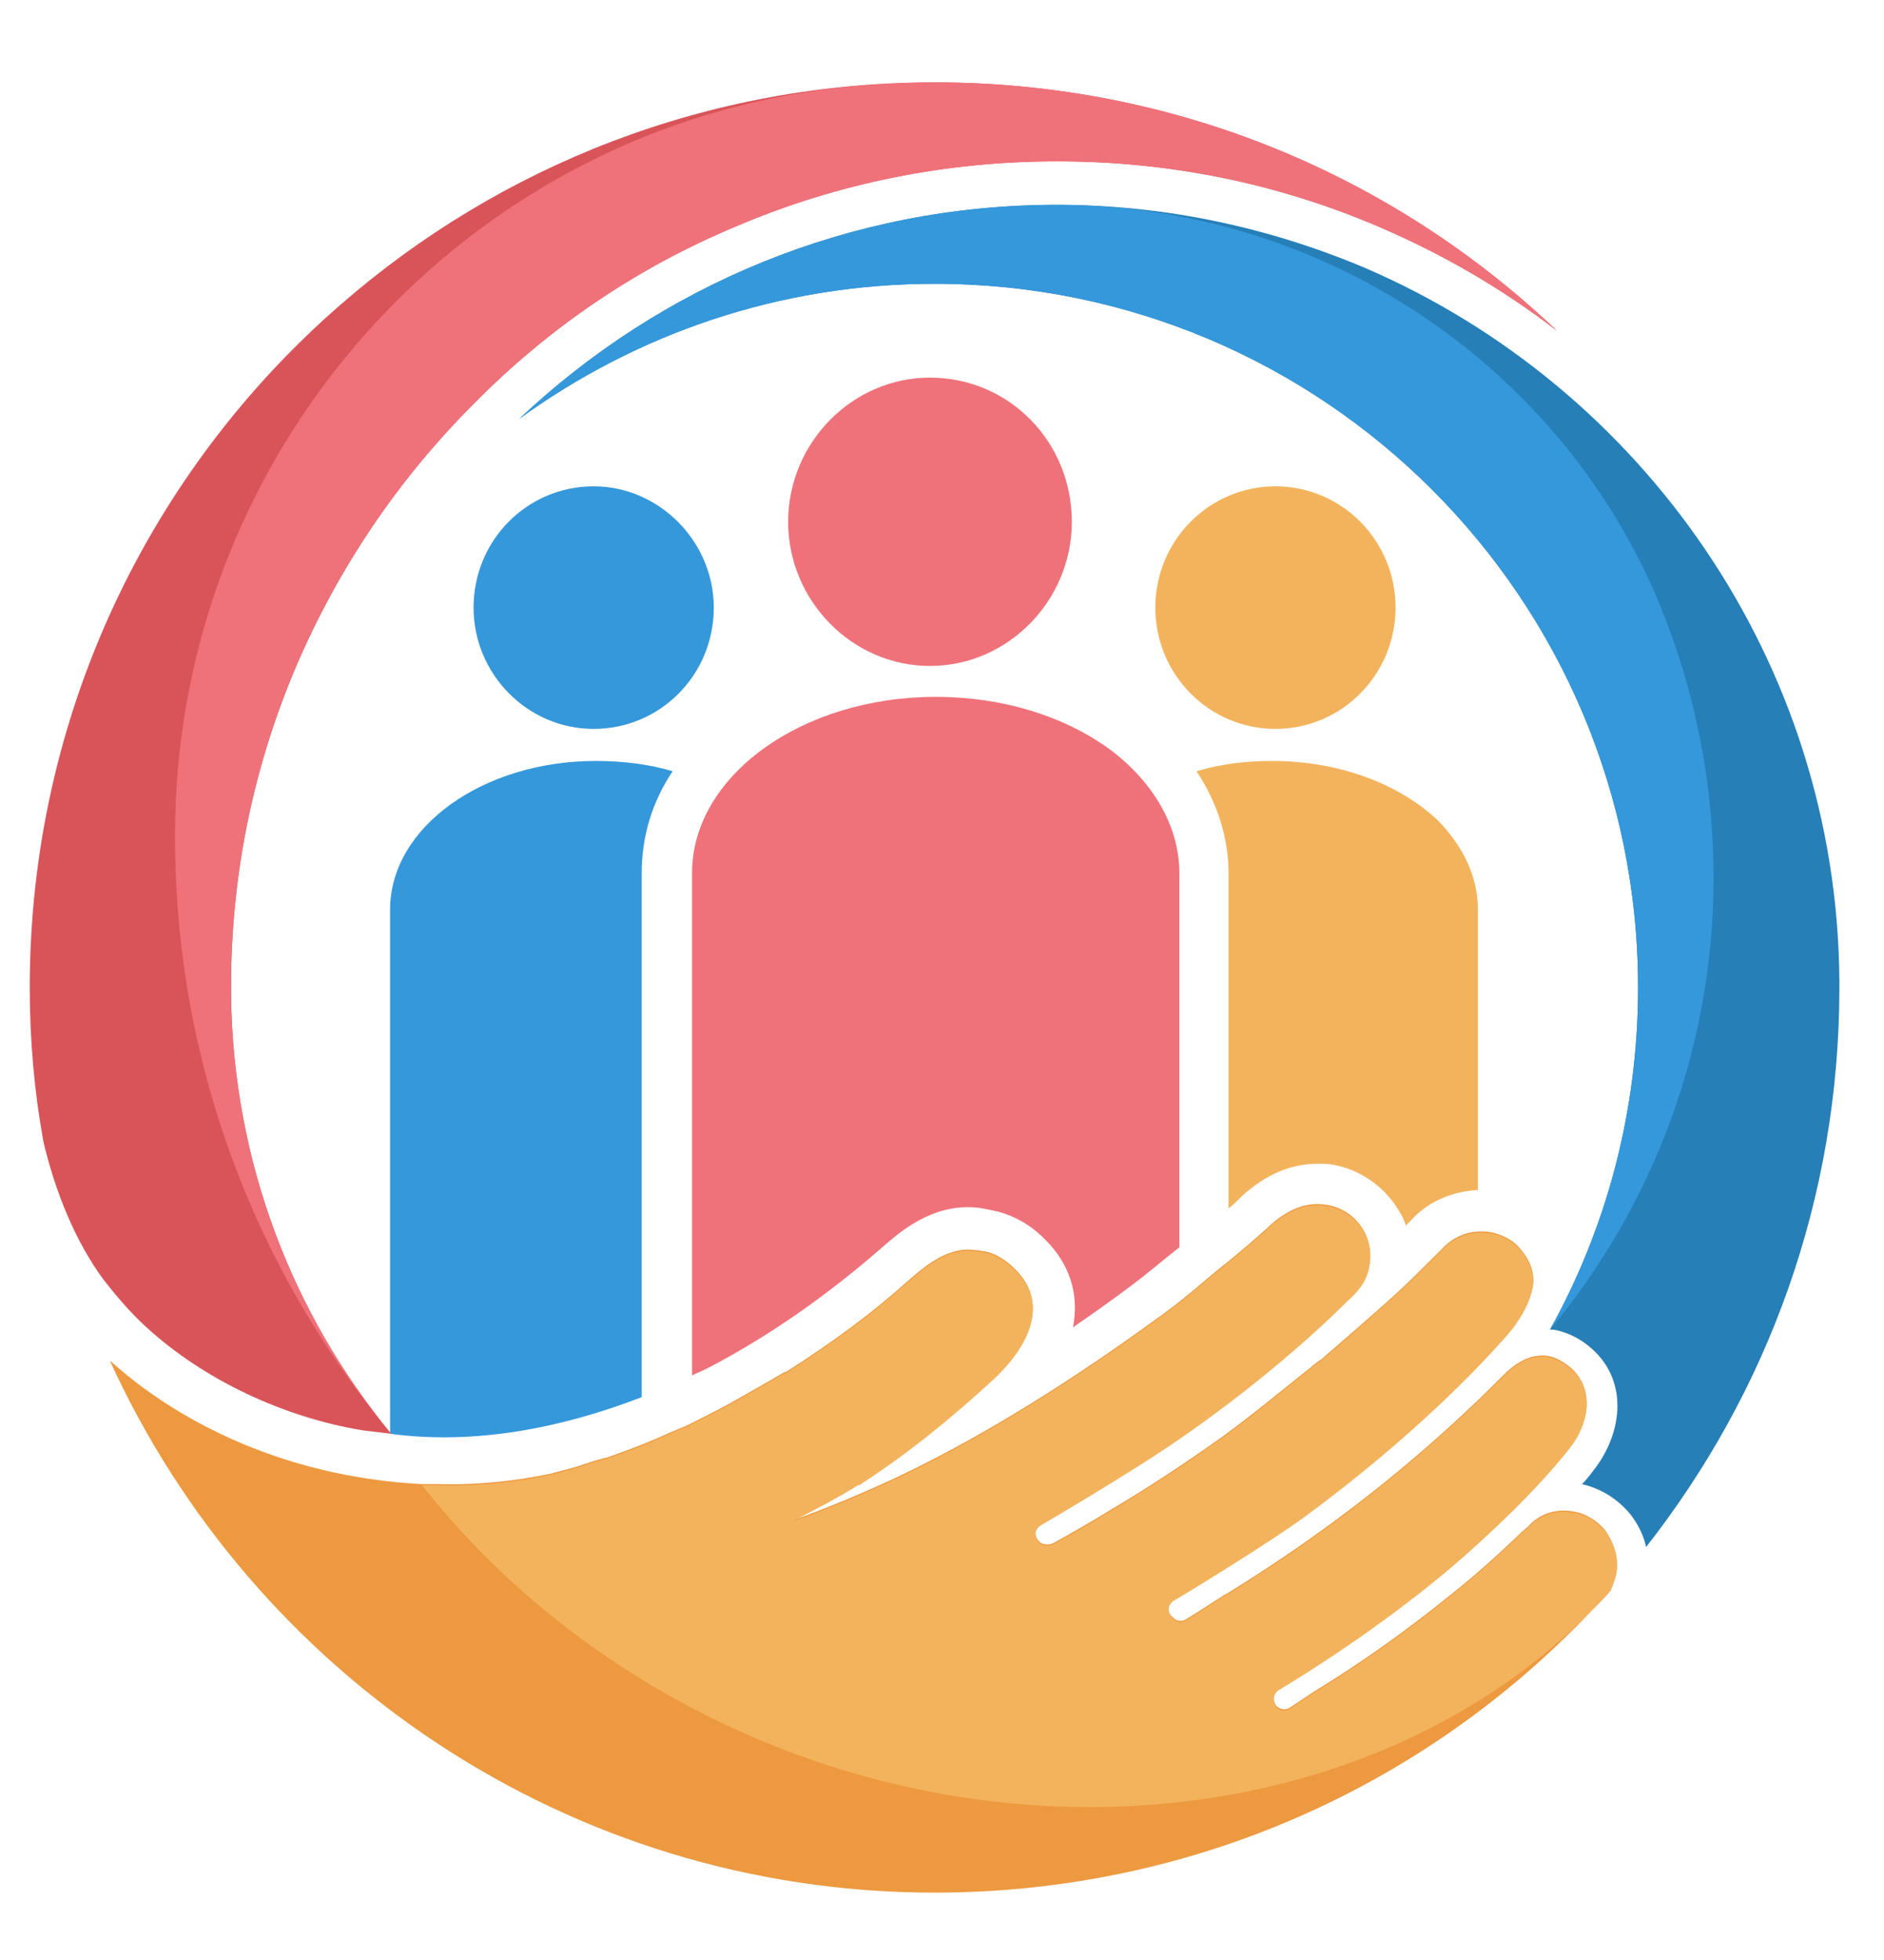
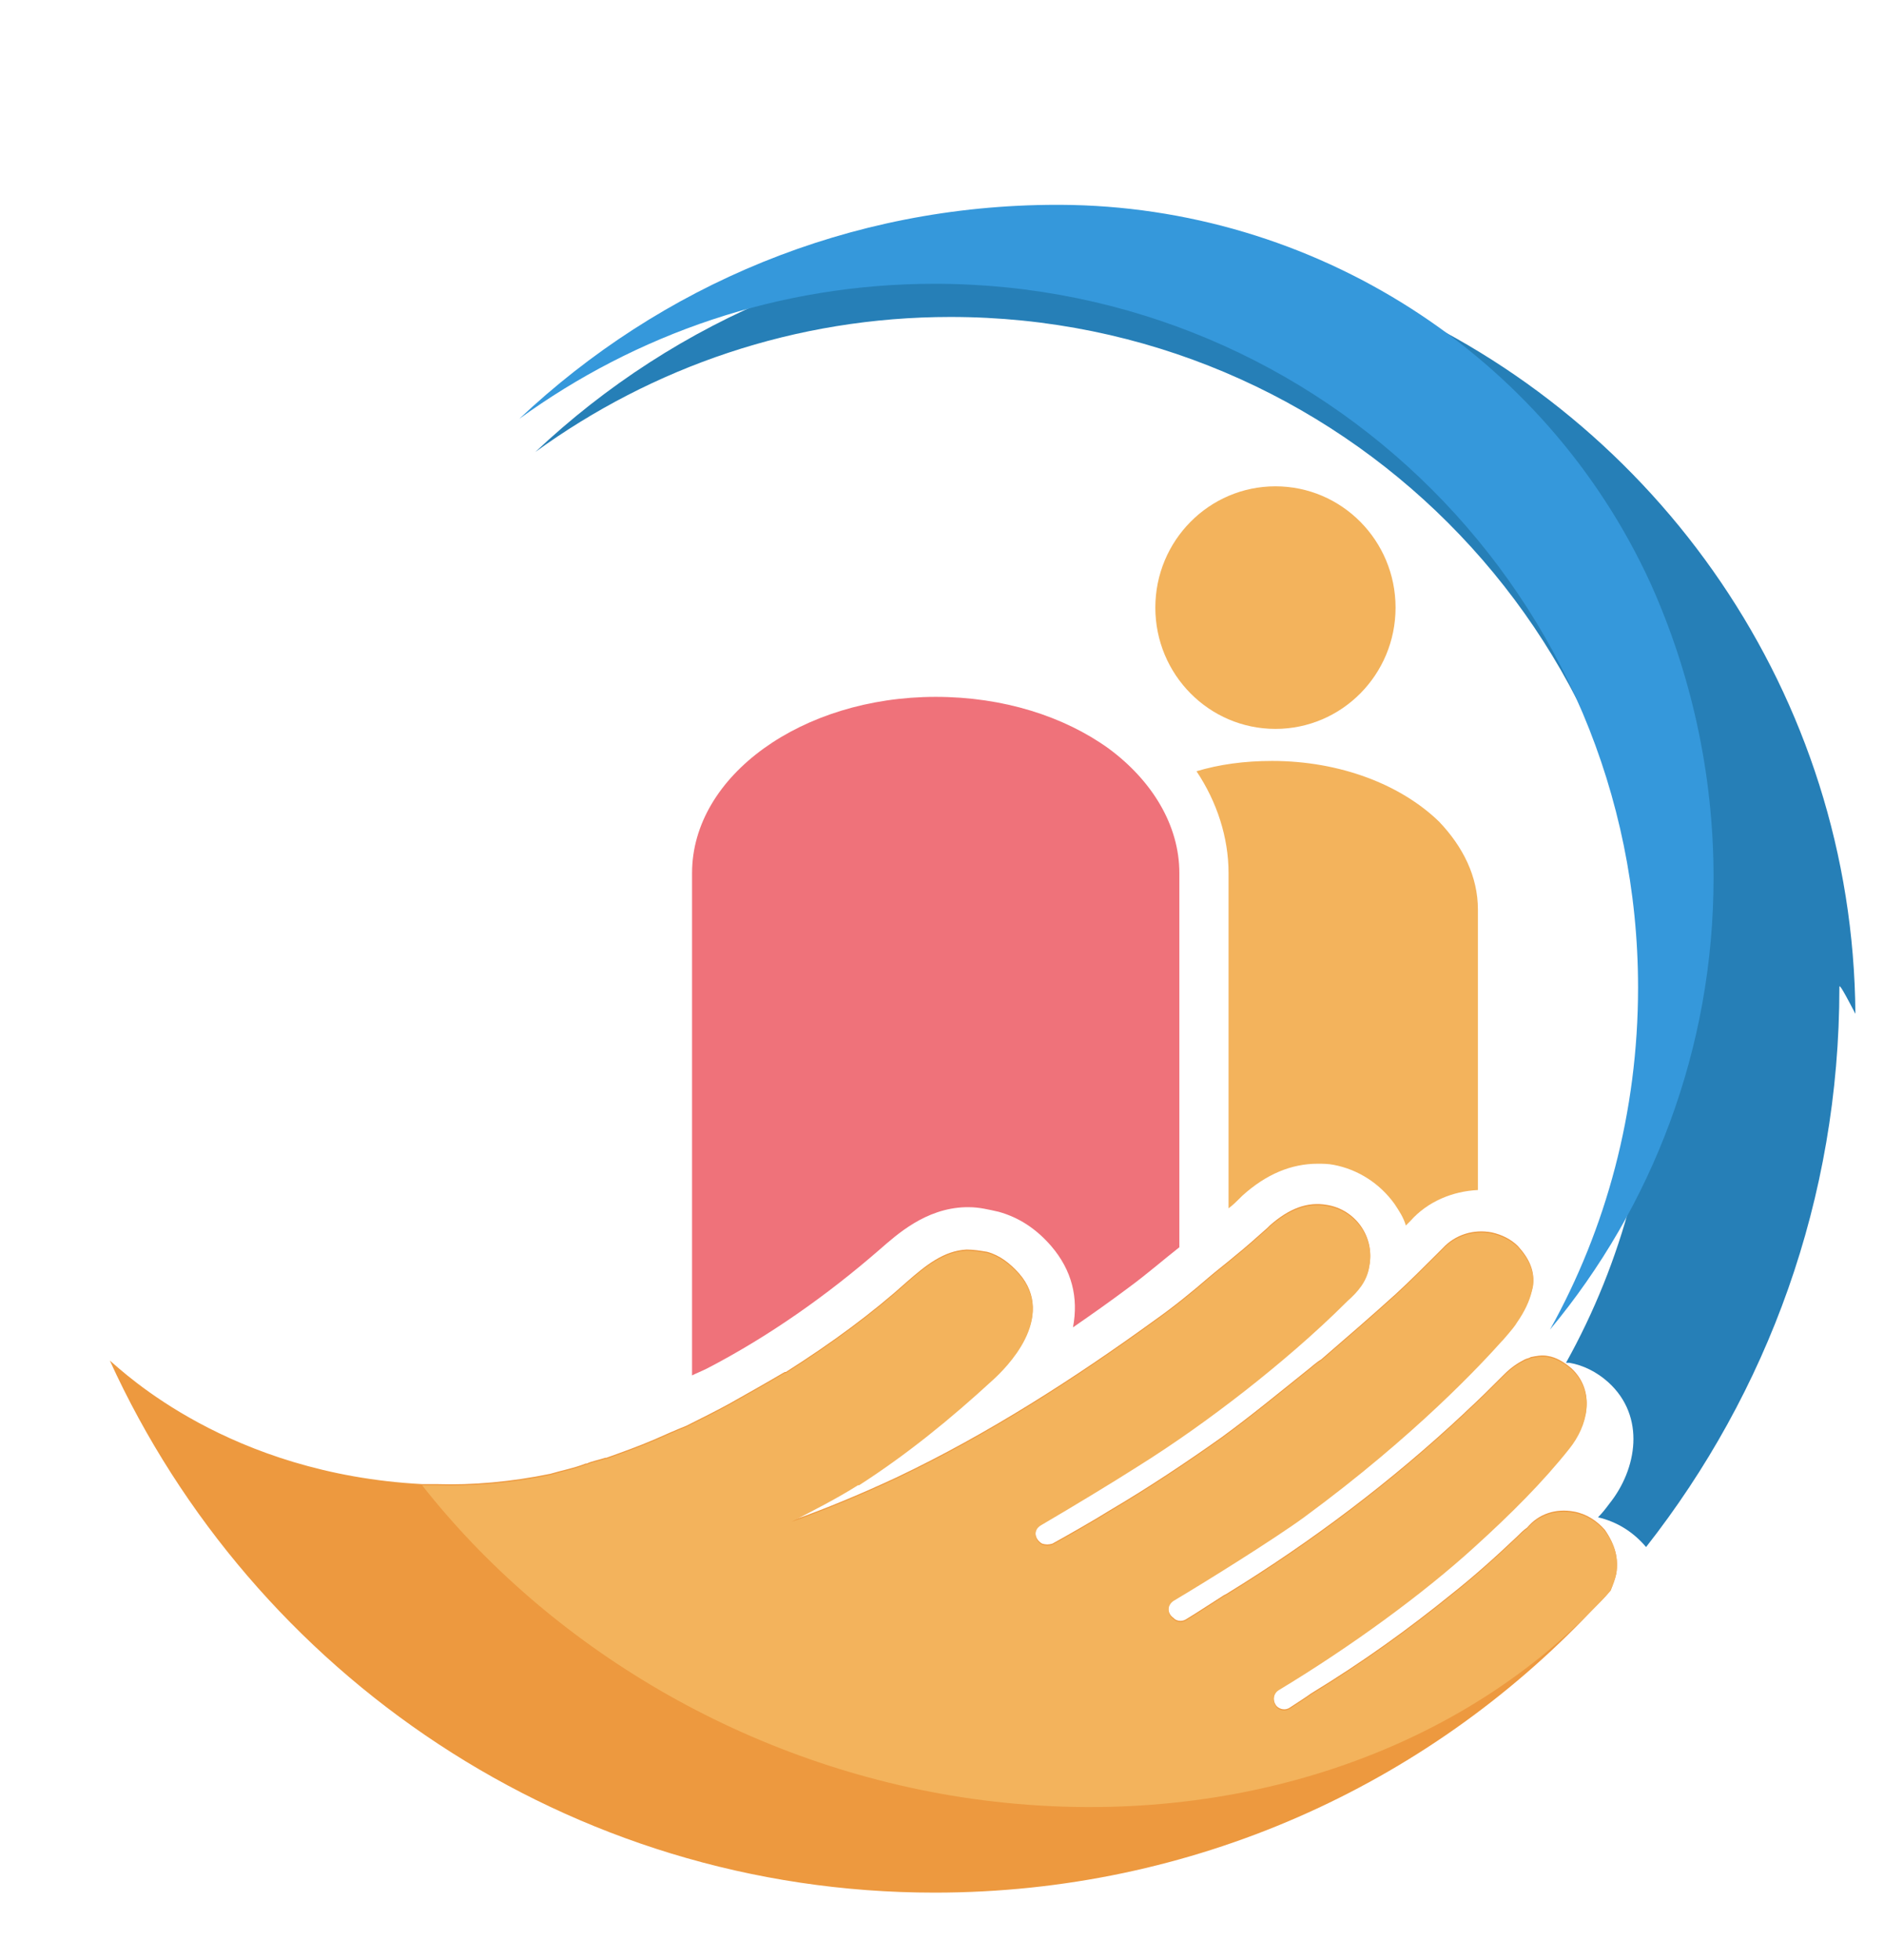
<svg xmlns="http://www.w3.org/2000/svg" version="1.1" id="Layer_1" x="0px" y="0px" viewBox="0 0 164.7 171.3" style="enable-background:new 0 0 164.7 171.3;" xml:space="preserve">
  <style type="text/css">
	.st0{fill:#F3B35C;}
	.st1{fill:#3598DB;}
	.st2{fill:#EF727A;}
	.st3{fill:#ED993F;}
	.st4{fill:#267FB7;}
	.st5{fill:#D95459;}
</style>
  <g>
    <g>
      <path class="st0" d="M129.2,79.5V104c-2.2,0.1-4.4,1-5.9,2.7c-0.1,0.1-0.2,0.2-0.3,0.3l-0.1,0.1c-0.2-0.7-0.6-1.3-1-1.9    c-1.3-1.8-3.2-3-5.3-3.4c-0.5-0.1-1-0.1-1.4-0.1c-2.3,0-4.5,0.9-6.6,2.8l-0.2,0.2c-0.3,0.3-0.6,0.6-1,0.9V76.3    c0-3.1-1-6.2-2.8-8.9c2-0.6,4.2-0.9,6.6-0.9c6,0,11.3,2.1,14.6,5.3C127.9,74,129.2,76.6,129.2,79.5z" />
-       <path class="st1" d="M58.8,67.4c-1.8,2.7-2.7,5.7-2.7,8.9v45.8c-7,2.7-14.6,4.2-22,3.2c0,0,0,0,0,0V79.5c0-7.2,8.1-13,18-13    C54.5,66.5,56.8,66.8,58.8,67.4z" />
-       <path class="st1" d="M62.4,53.1c0,5.9-4.7,10.6-10.5,10.6c-5.8,0-10.5-4.8-10.5-10.6c0-5.9,4.7-10.6,10.5-10.6    C57.6,42.5,62.4,47.3,62.4,53.1z" />
-       <path class="st2" d="M68.9,45.6c0-6.9,5.6-12.6,12.4-12.6c6.9,0,12.4,5.6,12.4,12.6c0,6.9-5.6,12.6-12.4,12.6    C74.5,58.2,68.9,52.5,68.9,45.6z" />
      <path class="st2" d="M103.1,76.3v32.7c-1.4,1.1-2.9,2.4-4.4,3.5c-1.6,1.2-3.3,2.4-4.9,3.5c0.5-2.6-0.1-5-1.9-7.1    c-1.3-1.5-2.8-2.5-4.6-3c-0.9-0.2-1.7-0.4-2.6-0.4c-0.1,0-0.2,0-0.3,0c-3.5,0.1-6,2.4-7.5,3.7c-4.6,4-9.7,7.6-15.1,10.4    c-0.4,0.2-0.9,0.4-1.3,0.6V76.3c0-8.5,9.6-15.4,21.3-15.4c5.9,0,11.2,1.7,15.1,4.5C100.7,68.2,103.1,72.1,103.1,76.3z" />
      <ellipse class="st0" cx="111.5" cy="53.1" rx="10.5" ry="10.6" />
    </g>
    <g>
      <g>
        <path class="st3" d="M141.3,137.5c-0.1,0.5-0.3,1-0.5,1.5c-0.5,0.6-1.1,1.2-1.7,1.8c-14.4,15.2-34.8,24.6-57.4,24.6     c-32,0-59.6-19.1-72.1-46.5c1.2,1,10.4,9.9,27.3,10.8c0.4,0,0.8,0,1.3,0c3.1,0.1,6.5-0.2,9.9-0.9c1-0.3,2.1-0.5,3.1-0.9l0,0     l0.1,0l0,0l0,0c0.4-0.2,1-0.3,1.6-0.5l0.1,0l0,0c1.4-0.5,2.8-1,4.2-1.6c0.9-0.4,1.8-0.8,2.8-1.2c0,0,0,0,0,0     c1.4-0.7,2.6-1.3,3.7-1.9c1.6-0.9,3.2-1.8,4.9-2.8c0,0,0.1,0,0.1,0c4.1-2.6,7.6-5.2,10.6-7.9c1.6-1.4,3.2-2.7,5.2-2.8     c0.6,0,1.2,0.1,1.8,0.2c1.1,0.3,2,1,2.8,1.9c3.3,3.8-1.2,8.2-2.3,9.2c-3.7,3.4-7.5,6.5-11.7,9.2c0,0,0,0-0.1,0     c-1.9,1.2-3.9,2.2-5.8,3.2c3.1-1.1,6.2-2.4,9.2-3.8c8-3.8,15.6-8.7,22.5-13.7c1.7-1.2,3.3-2.5,4.8-3.8c0.7-0.6,1.5-1.2,2.2-1.8     c1-0.8,2-1.7,2.9-2.5l0.2-0.2c1.7-1.5,3.3-2.1,5-1.8c2.5,0.4,4.2,2.8,3.7,5.3c-0.2,1.3-1,2.2-1.9,3c-2.9,2.9-6.1,5.6-8.9,7.8     c-3.2,2.5-6.3,4.7-9.5,6.7c-2.2,1.4-5.5,3.4-8.4,5.1c-0.7,0.4-0.6,1.3,0.1,1.7c0,0,0,0,0,0c0.3,0.1,0.6,0.1,0.9,0     c1.1-0.6,3.9-2.2,5-2.9c3.4-2,6.7-4.2,9.8-6.4c2.6-1.9,4.9-3.8,7.4-5.8c0.4-0.3,0.8-0.7,1.3-1c2.2-1.9,4.4-3.8,6.5-5.7     c1.2-1.1,2.5-2.4,3.6-3.5l0.1-0.1c0.1-0.1,0.3-0.3,0.4-0.4c1.1-1.2,2.7-1.7,4.3-1.4c0.9,0.2,1.7,0.6,2.3,1.2     c1,1.1,1.5,2.2,1.3,3.5l-0.1,0.4c-0.2,0.8-0.6,1.7-1.3,2.7c-0.1,0.2-0.5,0.7-1.2,1.5c0,0-0.1,0.1-0.1,0.1     c-1.7,1.9-7.5,8.2-17.3,15.4c-2.6,1.9-8.7,5.7-11.4,7.3c-0.6,0.4-0.6,1.2,0,1.6c0,0,0.1,0.1,0.1,0.1c0.3,0.2,0.7,0.2,1,0     c1-0.6,2.5-1.6,3.3-2.1l0,0l0.2-0.1c7.5-4.6,14.5-9.9,20.8-15.8c0,0,0,0,0.1-0.1c1.2-1.1,2.3-2.2,3.4-3.3c0.6-0.6,1.2-1,1.8-1.3     l0,0c0.2-0.1,0.4-0.1,0.5-0.2c0.5-0.1,1-0.2,1.5-0.1c0.7,0.1,1.4,0.5,2.1,1.1c2.1,2,1.4,4.9-0.2,6.9c-2.3,2.9-5.1,5.7-8.3,8.6     c-4.5,4.1-10.8,8.7-17.1,12.5c-0.5,0.3-0.6,1-0.2,1.5c0,0,0,0,0,0c0.3,0.3,0.8,0.4,1.2,0.1c0.6-0.4,1.4-0.9,1.8-1.2     c4.6-2.8,8.6-5.7,12.3-8.7c1.9-1.5,3.8-3.2,5.7-5c0.3-0.3,0.6-0.6,0.9-0.8l0,0l0,0c1-1.2,2.5-1.7,4.1-1.4c1.1,0.2,2,0.8,2.7,1.6     C141.2,135,141.5,136.2,141.3,137.5z" />
        <path class="st0" d="M141.3,137.5c-0.1,0.5-0.3,1-0.5,1.5c-0.5,0.6-1.1,1.2-1.7,1.8c-12.7,12.9-32.7,19.4-54.1,16.4     c-19.7-2.8-37-13.3-48.1-27.4c0.4,0,0.8,0,1.3,0c3.1,0.1,6.5-0.2,9.9-0.9c1-0.3,2.1-0.5,3.1-0.9l0,0l0.1,0l0,0l0,0     c0.4-0.2,1-0.3,1.6-0.5l0.1,0l0,0c1.4-0.5,2.8-1,4.2-1.6c0.9-0.4,1.8-0.8,2.8-1.2c0,0,0,0,0,0c1.4-0.7,2.6-1.3,3.7-1.9     c1.6-0.9,3.2-1.8,4.9-2.8c0,0,0.1,0,0.1,0c4.1-2.6,7.6-5.2,10.6-7.9c1.6-1.4,3.2-2.7,5.2-2.8c0.6,0,1.2,0.1,1.8,0.2     c1.1,0.3,2,1,2.8,1.9c3.3,3.8-1.2,8.2-2.3,9.2c-3.7,3.4-7.5,6.5-11.7,9.2c0,0,0,0-0.1,0c-1.9,1.2-3.9,2.2-5.8,3.2     c3.1-1.1,6.2-2.4,9.2-3.8c8-3.8,15.6-8.7,22.5-13.7c1.7-1.2,3.3-2.5,4.8-3.8c0.7-0.6,1.5-1.2,2.2-1.8c1-0.8,2-1.7,2.9-2.5     l0.2-0.2c1.7-1.5,3.3-2.1,5-1.8c2.5,0.4,4.2,2.8,3.7,5.3c-0.2,1.3-1,2.2-1.9,3c-2.9,2.9-6.1,5.6-8.9,7.8     c-3.2,2.5-6.3,4.7-9.5,6.7c-2.2,1.4-5.5,3.4-8.4,5.1c-0.7,0.4-0.6,1.3,0.1,1.7c0,0,0,0,0,0c0.3,0.1,0.6,0.1,0.9,0     c1.1-0.6,3.9-2.2,5-2.9c3.4-2,6.7-4.2,9.8-6.4c2.6-1.9,4.9-3.8,7.4-5.8c0.4-0.3,0.8-0.7,1.3-1c2.2-1.9,4.4-3.8,6.5-5.7     c1.2-1.1,2.5-2.4,3.6-3.5l0.1-0.1c0.1-0.1,0.3-0.3,0.4-0.4c1.1-1.2,2.7-1.7,4.3-1.4c0.9,0.2,1.7,0.6,2.3,1.2     c1,1.1,1.5,2.2,1.3,3.5l-0.1,0.4c-0.2,0.8-0.6,1.7-1.3,2.7c-0.1,0.2-0.5,0.7-1.2,1.5c0,0-0.1,0.1-0.1,0.1     c-1.7,1.9-7.5,8.2-17.3,15.4c-2.6,1.9-8.7,5.7-11.4,7.3c-0.6,0.4-0.6,1.2,0,1.6c0,0,0.1,0.1,0.1,0.1c0.3,0.2,0.7,0.2,1,0     c1-0.6,2.5-1.6,3.3-2.1l0,0l0.2-0.1c7.5-4.6,14.5-9.9,20.8-15.8c0,0,0,0,0.1-0.1c1.2-1.1,2.3-2.2,3.4-3.3c0.6-0.6,1.2-1,1.8-1.3     l0,0c0.2-0.1,0.4-0.1,0.5-0.2c0.5-0.1,1-0.2,1.5-0.1c0.7,0.1,1.4,0.5,2.1,1.1c2.1,2,1.4,4.9-0.2,6.9c-2.3,2.9-5.1,5.7-8.3,8.6     c-4.5,4.1-10.8,8.7-17.1,12.5c-0.5,0.3-0.6,1-0.2,1.5c0,0,0,0,0,0c0.3,0.3,0.8,0.4,1.2,0.1c0.6-0.4,1.4-0.9,1.8-1.2     c4.6-2.8,8.6-5.7,12.3-8.7c1.9-1.5,3.8-3.2,5.7-5c0.3-0.3,0.6-0.6,0.9-0.8l0,0l0,0c1-1.2,2.5-1.7,4.1-1.4c1.1,0.2,2,0.8,2.7,1.6     C141.2,135,141.5,136.2,141.3,137.5z" />
      </g>
      <g>
-         <path class="st4" d="M160.8,86.3c0,18.5-6.3,35.4-16.9,48.9c-0.2-1-0.7-2-1.4-2.9c-1.1-1.3-2.5-2.2-4.2-2.6     c0.4-0.4,0.7-0.8,1-1.2c2.4-3,3.2-7.6-0.1-10.6c-1-0.9-2.2-1.5-3.4-1.7c-0.1,0-0.2,0-0.3,0c0,0,0,0,0,0c4.9-8.8,7.7-19,7.7-29.9     c0-34-27.5-61.5-61.5-61.5c-13.6,0-26.1,4.4-36.3,11.8c12.3-11.6,28.8-18.7,47-18.7c9.5,0,18.6,2,26.9,5.5     c24.2,10.4,41.3,34.4,41.5,62.3C160.8,85.9,160.8,86.1,160.8,86.3z" />
-         <path class="st5" d="M136.1,28.9c-4.8-3.7-10-6.7-15.6-9.1c-8.9-3.8-18.3-5.7-28.1-5.7c-9.7,0-19.2,1.9-28.1,5.7     c-8.6,3.6-16.3,8.8-22.9,15.5c-6.6,6.6-11.8,14.3-15.5,22.9c-3.7,8.7-5.6,17.8-5.7,27.3c0,0.3,0,0.5,0,0.8c0,0.3,0,0.5,0,0.8     c0.2,14.5,5.4,27.8,14,38.2c0,0,0,0,0,0c-0.8-0.1-1.7-0.2-2.5-0.3c-6.7-1.1-13.8-4.3-19-9.1c-1.3-1.2-2.5-2.6-3.6-4     c-2.6-3.5-4.3-7.9-5.3-12.1C3,95.4,2.6,90.9,2.6,86.3c0-23.8,10.5-45.2,27.2-59.7c13.9-12.1,32-19.4,51.9-19.4     C102.8,7.2,121.9,15.4,136.1,28.9z" />
-         <path class="st2" d="M20.2,85.5c0,0.3,0,0.5,0,0.8c0,0.3,0,0.5,0,0.8c0.2,14.5,5.4,27.8,14,38.2c0,0,0,0,0,0     C22.4,111.1,15.3,93,15.3,73.1c0-0.2,0-0.3,0-0.5C15.5,38.3,42.1,9.6,76.4,7.4c1.8-0.1,3.5-0.2,5.3-0.2     c21.1,0,40.2,8.2,54.4,21.7c-4.8-3.7-10-6.7-15.6-9.1c-8.9-3.8-18.3-5.7-28.1-5.7c-9.7,0-19.2,1.9-28.1,5.7     c-8.6,3.6-16.3,8.8-22.9,15.5c-6.6,6.6-11.8,14.3-15.5,22.9C22.2,66.9,20.3,76,20.2,85.5z" />
+         <path class="st4" d="M160.8,86.3c0,18.5-6.3,35.4-16.9,48.9c-1.1-1.3-2.5-2.2-4.2-2.6     c0.4-0.4,0.7-0.8,1-1.2c2.4-3,3.2-7.6-0.1-10.6c-1-0.9-2.2-1.5-3.4-1.7c-0.1,0-0.2,0-0.3,0c0,0,0,0,0,0c4.9-8.8,7.7-19,7.7-29.9     c0-34-27.5-61.5-61.5-61.5c-13.6,0-26.1,4.4-36.3,11.8c12.3-11.6,28.8-18.7,47-18.7c9.5,0,18.6,2,26.9,5.5     c24.2,10.4,41.3,34.4,41.5,62.3C160.8,85.9,160.8,86.1,160.8,86.3z" />
        <path class="st1" d="M149.8,76.7c0,15-5.4,28.8-14.3,39.5c0,0,0,0,0,0c4.9-8.8,7.7-19,7.7-29.9c0-34-27.5-61.5-61.5-61.5     c-13.6,0-26.1,4.4-36.3,11.8c12.3-11.6,28.8-18.7,47-18.7c0.1,0,0.2,0,0.3,0c22.1,0.1,42.4,13,51.6,33.1     C147.8,58.8,149.8,67.5,149.8,76.7z" />
      </g>
    </g>
  </g>
</svg>